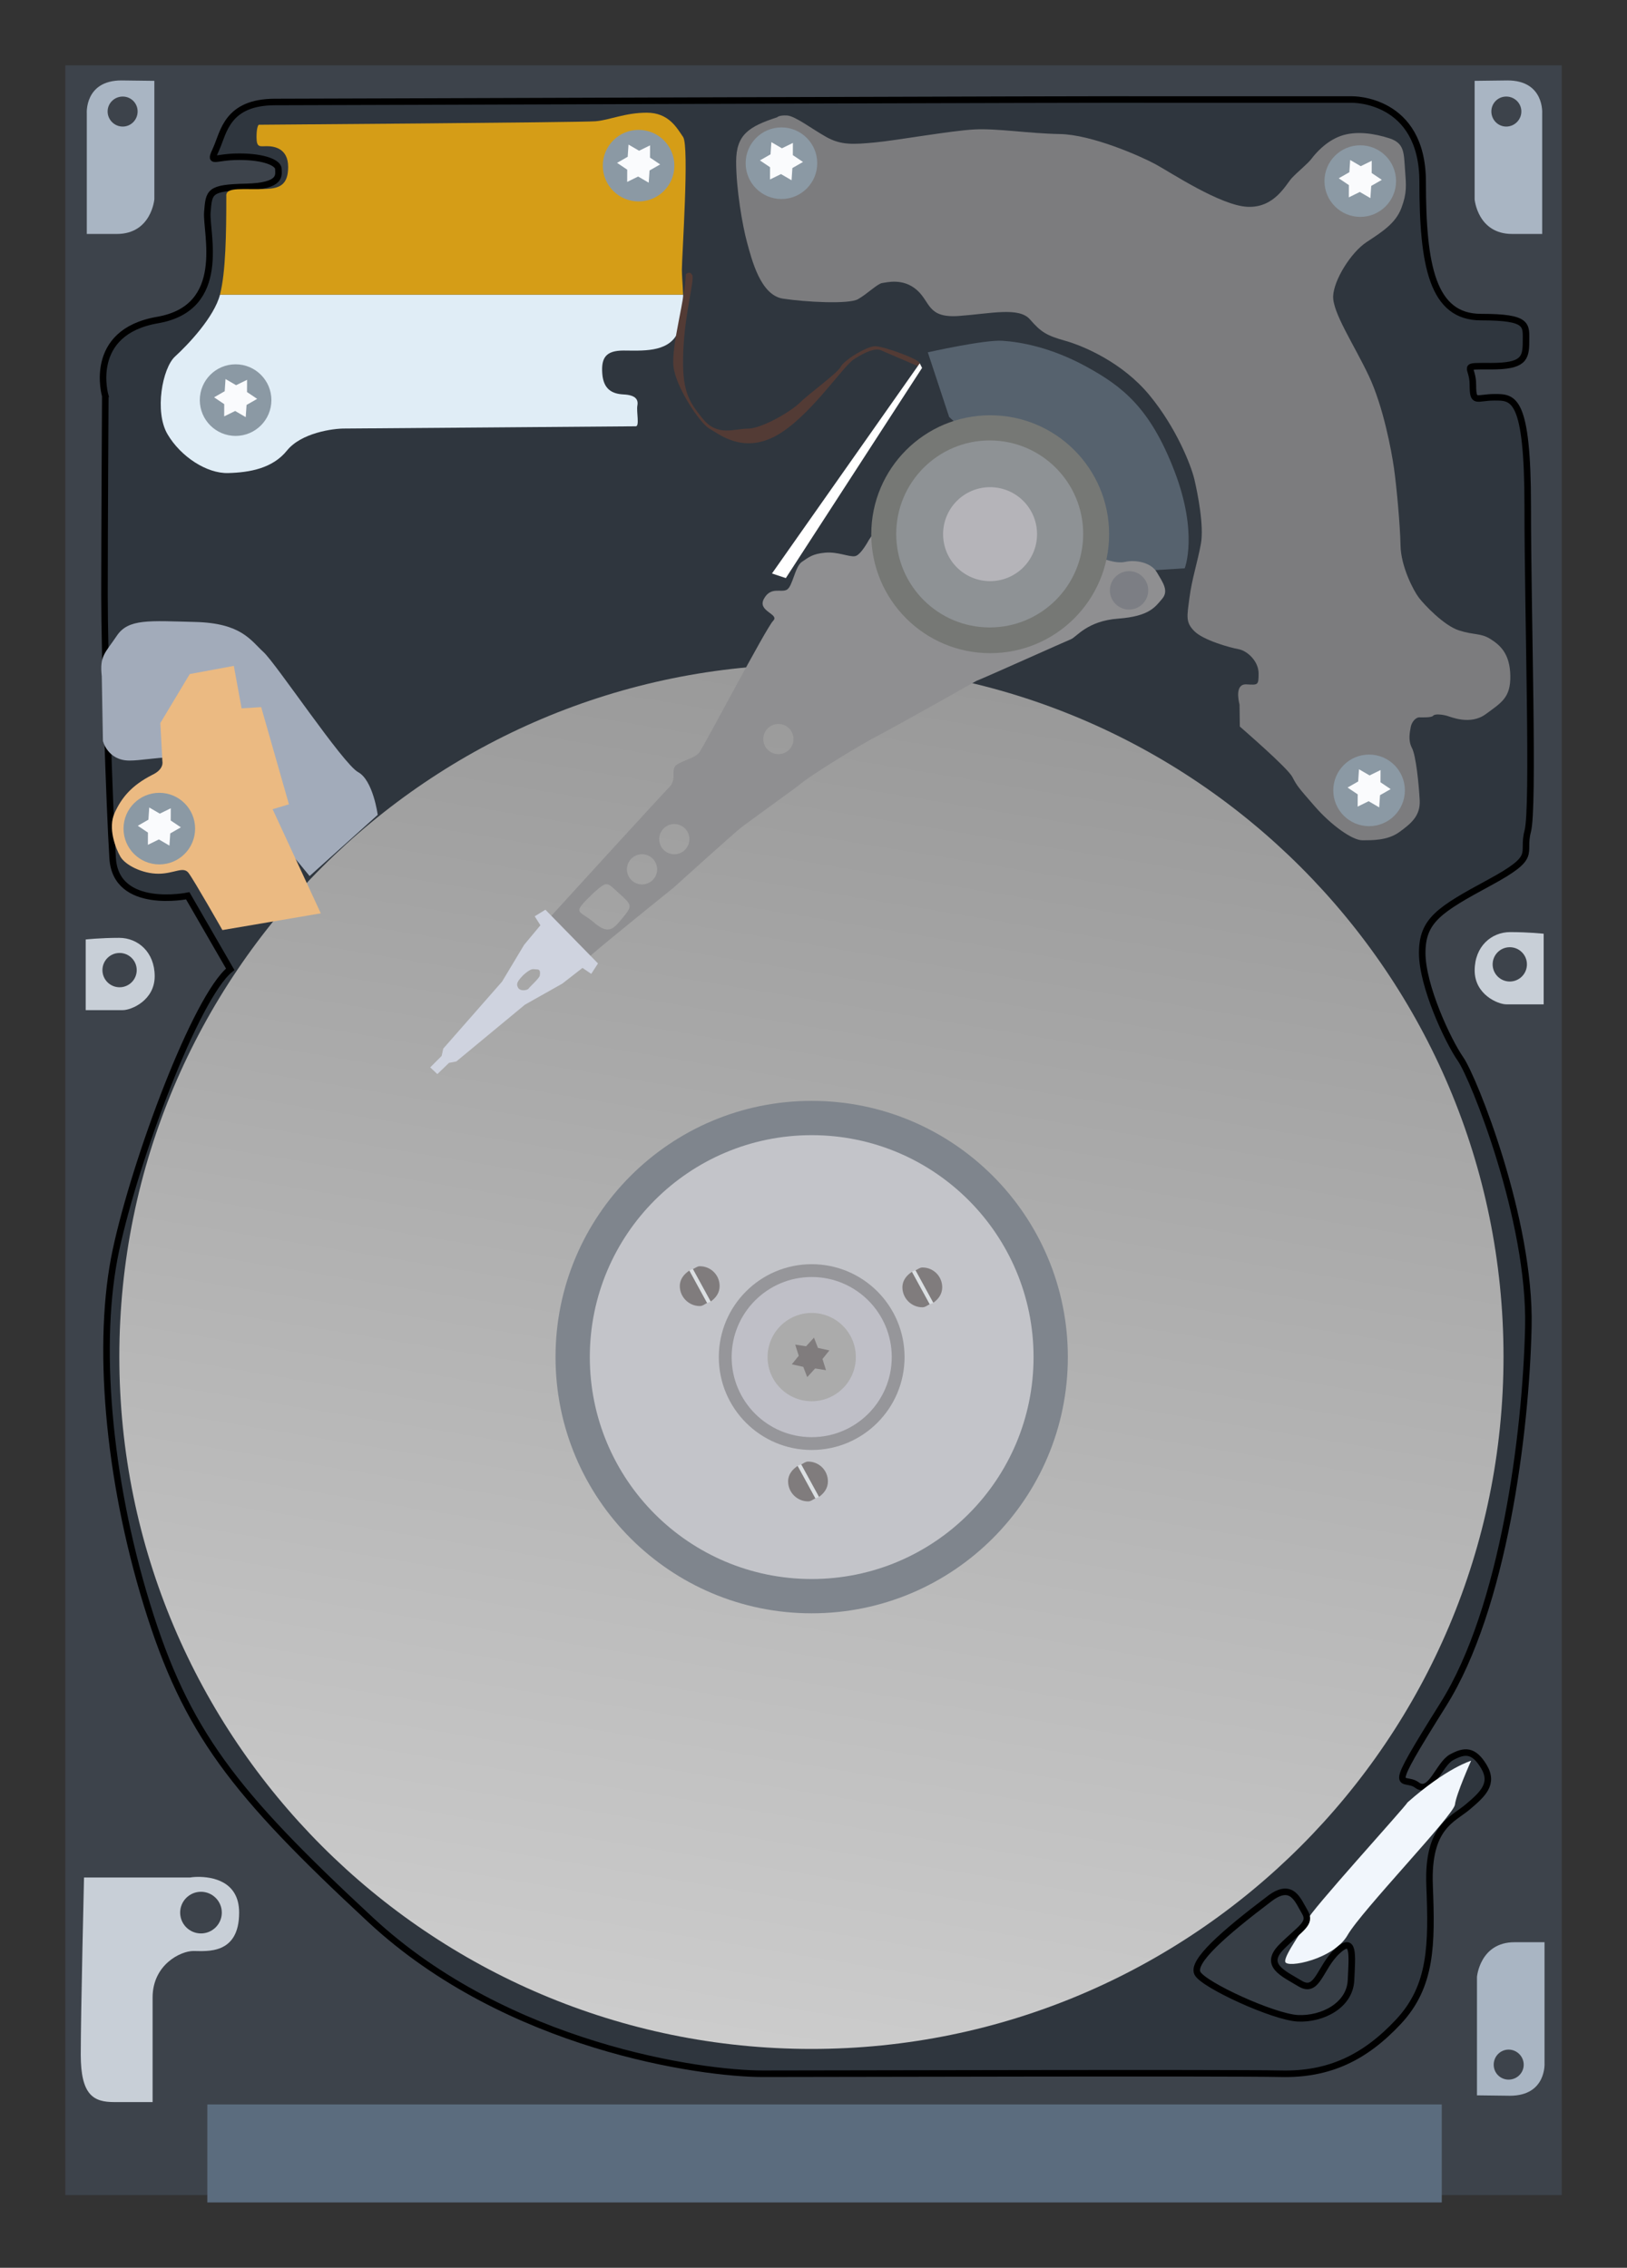
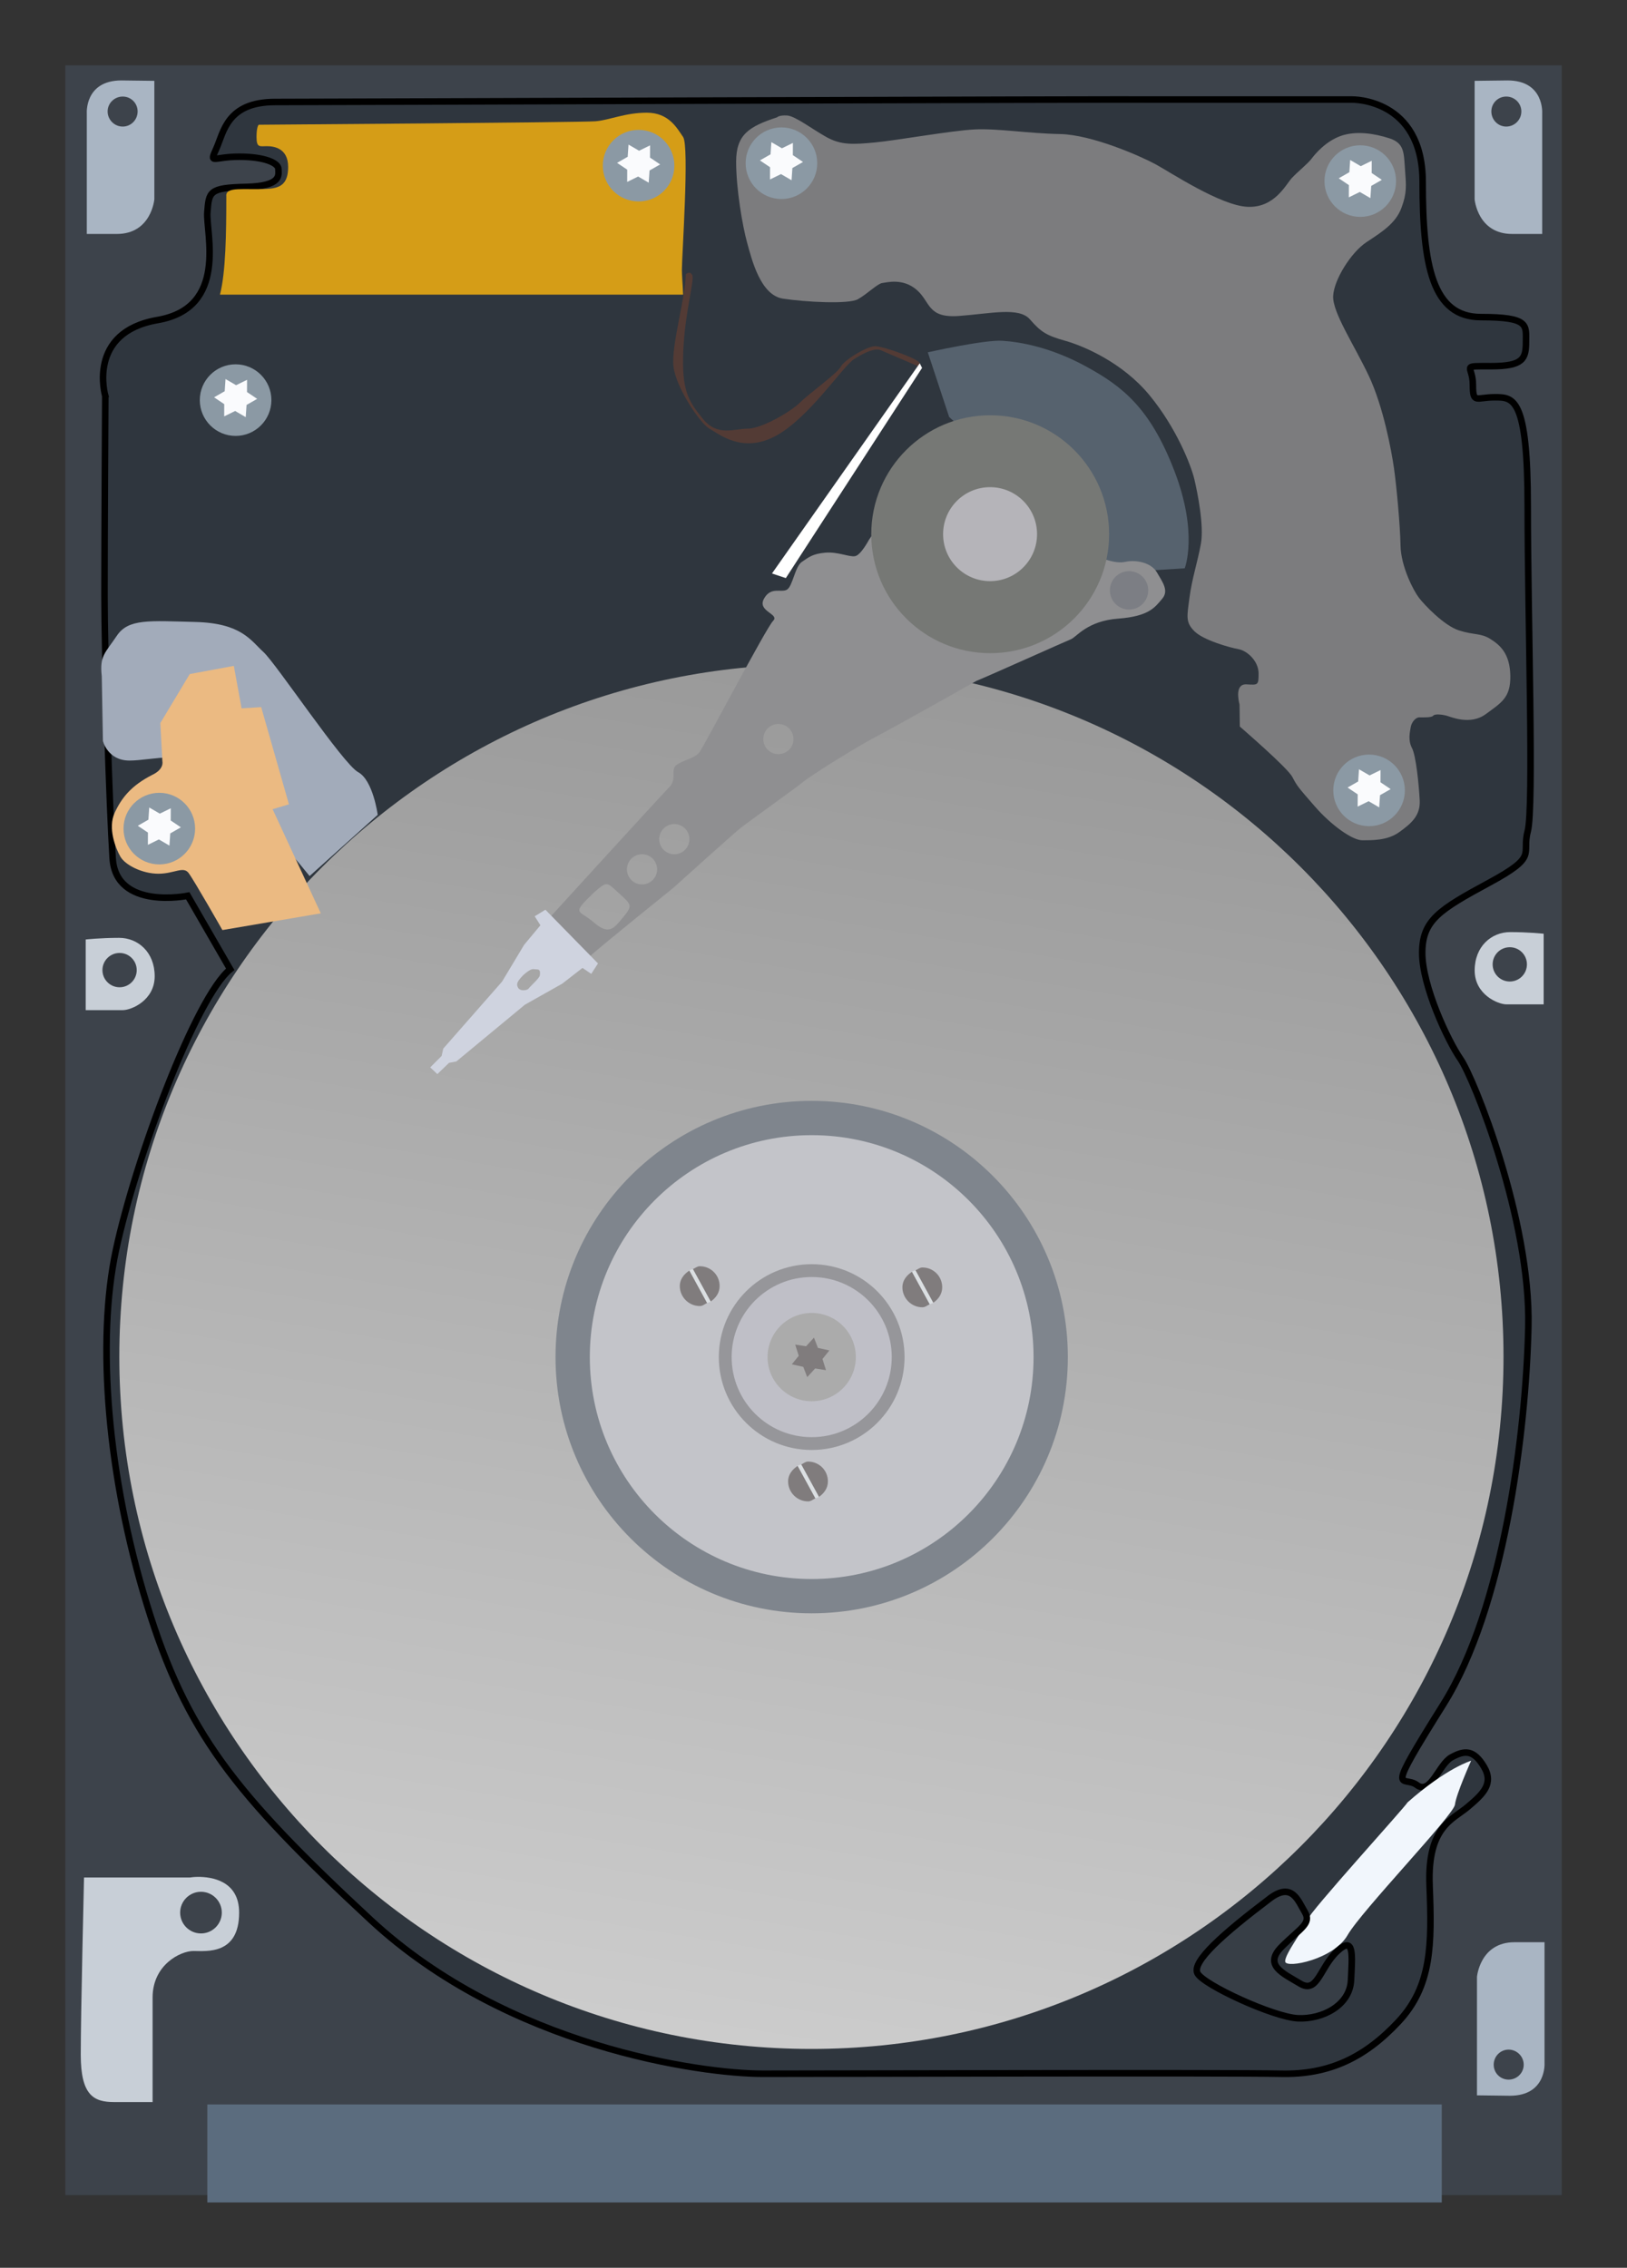
<svg xmlns="http://www.w3.org/2000/svg" xmlns:ns1="http://sodipodi.sourceforge.net/DTD/sodipodi-0.dtd" xmlns:ns2="http://www.inkscape.org/namespaces/inkscape" id="svg2" ns1:docname="New document 1" viewBox="0 0 249.1 347.11" version="1.1" ns2:version="0.48.4 r9939">
  <rect x="0" y="0" width="249.1" height="347.11" fill="#333333" stroke="none" />
  <defs id="defs4">
    <linearGradient id="linearGradient4368" y2="120.84" gradientUnits="userSpaceOnUse" x2="151.32" y1="333.31" x1="116.23" ns2:collect="always">
      <stop id="stop3896" style="stop-color:#cccccc" offset="0" />
      <stop id="stop3898" style="stop-color:#969696" offset="1" />
    </linearGradient>
  </defs>
  <ns1:namedview id="base" fit-margin-left="10" ns2:zoom="1.4142136" borderopacity="1.0" ns2:snap-intersection-paths="true" ns2:cx="158.42598" ns2:cy="154.86857" ns2:object-paths="true" ns2:window-maximized="1" showgrid="false" fit-margin-right="10" ns2:document-units="px" bordercolor="#666666" ns2:window-x="-8" ns2:window-y="-8" ns2:snap-smooth-nodes="true" ns2:object-nodes="true" fit-margin-bottom="10" ns2:window-width="1280" ns2:pageopacity="0.0" ns2:pageshadow="2" pagecolor="#ffffff" ns2:current-layer="layer1" ns2:window-height="961" fit-margin-top="10" />
  <g id="layer1" ns2:label="Layer 1" ns2:groupmode="layer" transform="translate(-6.759 -4.25)">
    <g id="g4313" transform="translate(-214,-22)">
      <path id="rect4194" style="fill:#3d434b" ns2:connector-curvature="0" d="m230.76 36.25h229.1v325.98h-229.1z" />
      <path id="path4229" d="m236.88 86.862s-2.875-9.75 8-11.625 7.375-13.375 7.625-16.5 0.25-3.75 5.875-3.875 5-1.875 5-2.75-2-1.875-6-1.875-4.625 1.25-3.5-1.25 1.625-7.125 9-7.125 129.11-0.459 136.5-0.375h28.41s10.783-0.199 10.783 12.617 1.503 20.683 8.927 20.683 6.894 1.237 6.894 3.801-0.442 3.712-5.303 3.712-2.828-0.177-2.828 2.828 0.499 1.93 3.343 1.93c2.844 0 5.054-0.074 5.054 16.72s0.973 46.077 0 49.709c-0.973 3.631 1.72 3.75-5.905 7.875s-10.25 5.75-10.25 10.75 3.875 13.375 5.875 16.25 10.75 24.625 10.375 41-3.807 43.061-12.999 57.734c-9.192 14.672-6.187 10.783-4.066 12.374s3.359-3.182 5.303-4.243c1.945-1.061 3.359-1.237 4.95 1.414s-0.177 4.243-2.475 6.187-6.187 3.005-5.834 12.021c0.354 9.016 0.354 15.38-4.773 20.86-5.127 5.48-10.607 8.132-18.031 7.955-7.425-0.177-70.075 0-79.325 0s-39-4.052-60-23.552-28.25-28.75-34.25-48.25-7.75-40.25-4.75-54.25 12.25-38.75 17.5-43l-6.5-11.25s-11 2.25-11.5-5.75-1.25-31.25-1.25-40.25 0.125-30.5 0.125-30.5z" ns1:nodetypes="csssssssc" style="stroke:#000000;stroke-width:1px;fill:#2f363e" ns2:connector-curvature="0" />
      <path id="path3017" ns2:connector-curvature="0" style="fill-rule:evenodd;fill:url(#linearGradient4368)" transform="matrix(1.036 0 0 1.036 194.19 -9.866)" d="m247.84 235.3c0 56.488-45.793 102.28-102.28 102.28-56.488 0-102.28-45.793-102.28-102.28 0-56.488 45.793-102.28 102.28-102.28 56.488 0 102.28 45.793 102.28 102.28z" />
      <path id="path3019" style="fill-rule:evenodd;fill:#7f858d" ns2:connector-curvature="0" d="m384.25 233.97c0 21.66-17.559 39.219-39.219 39.219s-39.219-17.559-39.219-39.219 17.559-39.219 39.219-39.219 39.219 17.559 39.219 39.219z" />
      <path id="path3021" style="fill-rule:evenodd;fill:#c3c4c9" ns2:connector-curvature="0" d="m379 233.97c0 18.761-15.209 33.969-33.969 33.969-18.761 0-33.969-15.209-33.969-33.969 0-18.761 15.209-33.969 33.969-33.969 18.761 0 33.969 15.209 33.969 33.969z" />
      <path id="path3023" style="fill-rule:evenodd;fill:#96969a" ns2:connector-curvature="0" d="m359.25 233.97c0 7.853-6.366 14.219-14.219 14.219-7.853 0-14.219-6.366-14.219-14.219 0-7.853 6.366-14.219 14.219-14.219 7.853 0 14.219 6.366 14.219 14.219z" />
      <path id="path3025" style="fill-rule:evenodd;fill:#bfbfc7" ns2:connector-curvature="0" d="m357.29 233.97c0 6.769-5.488 12.257-12.257 12.257-6.769 0-12.257-5.488-12.257-12.257 0-6.769 5.488-12.257 12.257-12.257 6.769 0 12.257 5.488 12.257 12.257z" />
      <path id="path3027" style="fill-rule:evenodd;fill:#ababab" ns2:connector-curvature="0" d="m351.79 233.97c0 3.732-3.025 6.757-6.757 6.757s-6.757-3.025-6.757-6.757 3.025-6.757 6.757-6.757 6.757 3.025 6.757 6.757z" />
      <path id="path3029" style="fill:#807c7d" d="m347.74 232.95-1.058 1.31 0.541 1.712-1.663-0.261-1.212 1.324-0.605-1.571-1.753-0.388 1.058-1.309-0.541-1.712 1.663 0.261 1.212-1.324 0.605 1.571z" ns2:transform-center-x="0.031290993" ns2:transform-center-y="-0.24949799" ns2:connector-curvature="0" />
      <path id="path3071" d="m329.56 225.47c0.793-0.551 1.375-1.337 1.375-2.375 0-1.684-1.347-3.031-3.031-3.031-0.416 0-0.701 0.287-1.062 0.438z" ns1:nodetypes="csscc" style="fill:#807c7d" ns2:connector-curvature="0" />
      <path id="path3069" style="fill:#807c7d" ns2:connector-curvature="0" d="m326.31 220.72c-0.821 0.546-1.469 1.315-1.469 2.375 0 1.684 1.378 3.062 3.062 3.062 0.439 0 0.748-0.302 1.125-0.469l-2.719-4.969z" />
      <path id="path3053" style="fill:#dbdfe2" ns2:connector-curvature="0" d="m326.31 220.72 2.719 4.969c0.178-0.079 0.373-0.109 0.531-0.219l-2.72-4.97c-0.181 0.075-0.37 0.112-0.531 0.219z" />
      <path id="path3080" ns1:nodetypes="csscc" style="fill:#807c7d" ns2:connector-curvature="0" d="m363.64 225.66c0.793-0.551 1.375-1.337 1.375-2.375 0-1.684-1.347-3.031-3.031-3.031-0.416 0-0.701 0.287-1.062 0.438z" />
      <path id="path3082" style="fill:#807c7d" ns2:connector-curvature="0" d="m360.39 220.91c-0.821 0.546-1.469 1.315-1.469 2.375 0 1.684 1.378 3.062 3.062 3.062 0.439 0 0.748-0.302 1.125-0.469l-2.719-4.969z" />
      <path id="path3084" style="fill:#dbdfe2" ns2:connector-curvature="0" d="m360.39 220.91 2.719 4.969c0.178-0.079 0.373-0.109 0.531-0.219l-2.719-4.969c-0.181 0.075-0.37 0.112-0.531 0.219z" />
      <path id="path3088" d="m346.14 255.37c0.793-0.551 1.375-1.337 1.375-2.375 0-1.684-1.347-3.031-3.031-3.031-0.416 0-0.701 0.287-1.062 0.438z" ns1:nodetypes="csscc" style="fill:#807c7d" ns2:connector-curvature="0" />
      <path id="path3090" style="fill:#807c7d" ns2:connector-curvature="0" d="m342.89 250.62c-0.821 0.546-1.469 1.315-1.469 2.375 0 1.684 1.378 3.062 3.062 3.062 0.439 0 0.748-0.302 1.125-0.469l-2.719-4.969z" />
      <path id="path3092" style="fill:#dbdfe2" ns2:connector-curvature="0" d="m342.89 250.62 2.719 4.969c0.178-0.079 0.373-0.109 0.531-0.219l-2.719-4.969c-0.181 0.075-0.37 0.112-0.531 0.219z" />
      <path id="path3992" style="fill:#56626e" ns2:connector-curvature="0" d="m362.81 80.179 3.27 9.899 26.163 23.776 9.899-0.619s2.121-5.303-1.591-14.938c-3.712-9.634-7.955-12.905-13.435-15.91-5.48-3.005-10.165-3.801-12.905-3.978-2.74-0.177-11.402 1.768-11.402 1.768z" />
      <path id="path3937" d="m378.53 93-14.844 1.219-9.906 14.688s-1.21 2.292-2.094 2.469c-0.884 0.177-2.649-0.708-4.594-0.531-1.944 0.177-2.502 0.699-3.562 1.406-1.061 0.707-1.397 3.72-2.281 4.25-0.884 0.53-2.471-0.538-3.531 1.406-1.061 1.944 2.467 2.314 1.406 3.375s-10.605 19.272-11.312 20.156c-0.707 0.884-2.647 1.23-3.531 1.938-0.884 0.707 0.175 2.138-1.062 3.375s-18.055 19.681-18.055 19.681 5.004 7.12 6.004 6.12 12.708-10.426 12.708-10.426 9-8.125 10.25-9.125 8.125-5.875 9.5-7 8.375-5.5 11.5-7.125 15.125-8.406 15.125-8.406c1.768-0.707 13.585-6.021 14.469-6.375 0.884-0.354 2.477-2.803 7.25-3.156 4.773-0.354 5.658-1.794 6.719-3.031s0.089-2.527-0.812-4.062c-0.895-1.524-3.253-1.947-4.844-1.594-1.591 0.354-3.875-0.688-3.875-0.688l-1.25-7.781zm-38.594 44.062c1.277 0 2.312 1.035 2.312 2.312s-1.035 2.312-2.312 2.312-2.312-1.035-2.312-2.312 1.035-2.312 2.312-2.312zm-15.94 15.32c1.277 0 2.312 1.035 2.312 2.312s-1.035 2.312-2.312 2.312-2.312-1.035-2.312-2.312 1.035-2.312 2.312-2.312zm-4.94 4.62c1.277 0 2.312 1.035 2.312 2.312s-1.035 2.312-2.312 2.312-2.312-1.035-2.312-2.312 1.035-2.312 2.312-2.312zm-5.375 4.594c0.469 0.039 0.906 0.531 1.875 1.406 1.938 1.75 2.062 1.875 0.625 3.625s-2.188 2.812-4.5 0.812-3.562-1.125 0-4.562c1.031-0.906 1.531-1.32 2-1.281z" ns1:nodetypes="ccccsssssssscscssscssssscccssssssssssssssscssscc" style="fill:#8f8f91" ns2:connector-curvature="0" />
      <path id="path3931" style="fill:#cfd3df" ns2:connector-curvature="0" d="m304.25 165.5-1.625 1 0.875 1.375-2.5 3-3.375 5.625-9 10.25-0.25 1.125-1.75 1.75 1.094 1.031 1.781-1.719 1.125-0.219 10.5-8.688 5.719-3.219 3.094-2.406 1.344 0.906 1.031-1.594l-8.05-8.22zm-1.719 9.094c0.116 0.007 0.252 0.031 0.406 0.031 0.619 0 0.513 0.54 0.469 0.938s-1.52 1.713-1.719 2c-0.199 0.287-1.294 0.462-1.625-0.156-0.331-0.619-0.018-1.032 0.844-1.938 0.978-0.845 1.278-0.897 1.625-0.875z" />
      <path id="path3959" ns2:connector-curvature="0" style="fill:#767875" transform="translate(200)" d="m190.57 108.02c0 10.056-8.152 18.208-18.208 18.208s-18.208-8.152-18.208-18.208 8.152-18.208 18.208-18.208 18.208 8.152 18.208 18.208z" />
-       <path id="path3961" ns2:connector-curvature="0" style="fill:#8e9295" transform="matrix(.786 0 0 .786 236.81 23.072)" d="m190.57 108.02c0 10.056-8.152 18.208-18.208 18.208s-18.208-8.152-18.208-18.208 8.152-18.208 18.208-18.208 18.208 8.152 18.208 18.208z" />
      <path id="path3963" ns2:connector-curvature="0" style="fill:#b5b4b9" transform="matrix(.395 0 0 .395 304.26 65.342)" d="m190.57 108.02c0 10.056-8.152 18.208-18.208 18.208s-18.208-8.152-18.208-18.208 8.152-18.208 18.208-18.208 18.208 8.152 18.208 18.208z" />
      <path id="path3970" ns2:connector-curvature="0" style="fill:#7c7e84" transform="translate(200)" d="m196.56 116.61c0 1.622-1.315 2.938-2.938 2.938s-2.938-1.315-2.938-2.938 1.315-2.938 2.938-2.938 2.938 1.315 2.938 2.938z" />
      <path id="path3994" ns1:nodetypes="csssssssssssssssscccsssssssssssssssssssssssssssssssssc" ns2:connector-curvature="0" style="fill:#7c7c7e" d="m339.74 44.205c-4.331 1.414-6.276 2.652-6.276 6.806 0 4.154 0.972 9.811 1.679 12.374 0.707 2.563 2.033 8.043 5.48 8.574 3.447 0.53 10.076 0.884 11.49 0.088 1.414-0.795 3.005-2.386 3.712-2.475 0.707-0.088 3.182-0.795 5.303 1.061s1.591 4.331 6.452 3.978c4.861-0.354 9.192-1.414 10.872 0.53 1.679 1.944 2.563 2.475 5.392 3.27s8.777 3.326 12.902 8.326c4.125 5 6.375 10.75 6.875 12.875s1.5 7.125 1 9.875-1.375 5.375-1.75 8.25-0.625 3.75 0.75 5.125 5.375 2.5 6.75 2.75 3.083 1.854 3.083 3.711-0.088 1.768-1.856 1.679-1.237 2.386-1.061 3.094l0.044 3.359c0.177 0.177 7.29 6.283 8.04 7.72s0.938 1.625 3.438 4.5 5.75 5.188 7.25 5.188 3.875 0.062 5.688-1.25 3.25-2.5 3.125-4.875-0.562-6.812-1.188-8-0.312-2.438-0.188-3.188 0.75-1.5 1.312-1.5 1.875 0.062 2.125-0.25 1.375-0.188 2.062 0 3.625 1.5 6-0.25 3.812-2.5 3.75-5.875-1.562-4.688-3.062-5.625-2.5-0.562-4.812-1.312-5.312-3.938-6.125-5-2.75-4.75-2.812-8-0.625-9.188-1-11.812c-0.375-2.625-1.625-9.438-3.875-14.188-2.25-4.75-5.562-9.688-5.438-12.187 0.125-2.5 2.75-6.688 5.125-8.25s4.438-2.875 5.312-5.188 0.75-3.438 0.562-5.938-0.062-4-2.375-4.75-5.125-1.188-7.438-0.375-3.938 2.75-4.5 3.5-2.062 1.938-3 2.938-2.63 4.595-6.784 4.418c-4.154-0.177-11.844-5.303-14.142-6.541-2.298-1.237-9.723-4.508-14.584-4.596-4.861-0.088-9.546-0.884-13.081-0.707-3.535 0.177-11.908 1.676-15.221 1.989-3.312 0.312-5.188 0.438-7.438-0.812s-4.812-3.25-6.062-3.312-1.508 0.28-1.508 0.28z" />
      <path id="path4000" style="fill:#8b99a4" ns2:connector-curvature="0" d="m345.88 51.232c0 3.027-2.454 5.48-5.48 5.48s-5.48-2.454-5.48-5.48 2.454-5.48 5.48-5.48 5.48 2.454 5.48 5.48z" />
      <path id="path3998" style="fill:#fafbfd" ns2:connector-curvature="0" d="m341.95 53.839-1.618-0.943-1.681 0.824 0.008-1.873-1.554-1.044 1.625-0.93 0.127-1.868 1.618 0.943 1.681-0.824-0.008 1.873 1.554 1.044-1.625 0.93z" />
      <path id="path4022" ns2:connector-curvature="0" style="fill:#8b99a4" transform="translate(288.62 2.736)" d="m145.88 51.232c0 3.027-2.454 5.48-5.48 5.48s-5.48-2.454-5.48-5.48 2.454-5.48 5.48-5.48 5.48 2.454 5.48 5.48z" />
      <path id="path4024" style="fill:#fafbfd" ns2:connector-curvature="0" d="m430.57 56.575-1.618-0.943-1.681 0.824 0.008-1.873-1.554-1.044 1.625-0.93 0.127-1.868 1.618 0.943 1.681-0.824-0.008 1.873 1.554 1.044-1.625 0.93z" />
      <path id="path4037" ns2:connector-curvature="0" style="fill:#8b99a4" transform="translate(289.97 95.994)" d="m145.88 51.232c0 3.027-2.454 5.48-5.48 5.48s-5.48-2.454-5.48-5.48 2.454-5.48 5.48-5.48 5.48 2.454 5.48 5.48z" />
      <path id="path4039" style="fill:#fafbfd" ns2:connector-curvature="0" d="m431.92 149.83-1.618-0.943-1.681 0.824 0.008-1.873-1.554-1.044 1.625-0.93 0.127-1.868 1.618 0.943 1.681-0.824-0.008 1.873 1.554 1.044-1.625 0.93z" />
-       <path id="path4176" style="fill:#e0edf6" ns2:connector-curvature="0" d="m254.44 71.344c-0.884 3.447-4.931 7.701-6.875 9.469s-3.189 8.459-1.156 11.906c2.033 3.447 6.011 6.026 9.281 5.938 3.27-0.088 6.79-0.697 9-3.438s7.071-3.375 8.75-3.375 44.038-0.344 44.656-0.344c0.619 0 0.073-2.215 0.25-3.188 0.177-0.972-0.357-1.599-2.125-1.688-1.768-0.088-3.073-0.801-3.25-3.188-0.177-2.386 0.51-3.531 3.25-3.531s6.716 0.354 8.219-2.562c0.883-1.714 0.983-3.918 0.906-6h-70.906z" />
      <path id="path4171" style="fill:#d59d17" ns2:connector-curvature="0" d="m254.44 71.344h70.906c-0.054-1.46-0.188-2.938-0.188-3.812 0-2.121 1.16-18.898 0.188-20.312-0.972-1.414-2.204-3.719-5.562-3.719s-5.665 1.136-7.875 1.312c-2.21 0.177-51.531 0.531-51.531 0.531s-0.344 0.196-0.344 1.875 0.502 1.406 1.562 1.406 3.281 0.269 3.281 3.188c0 2.675-1.278 3.236-3.188 3.344-3.531 0.199-6.458-0.435-6.281 1.156 0 5.657-0.085 11.584-0.969 15.031z" />
      <path id="path4078" d="m324.01 51.607c0 3.027-2.454 5.48-5.48 5.48s-5.48-2.454-5.48-5.48 2.454-5.48 5.48-5.48 5.48 2.454 5.48 5.48z" style="fill:#8b99a4" ns2:connector-curvature="0" />
      <path id="path4080" d="m320.08 54.214-1.618-0.943-1.681 0.824 0.008-1.873-1.554-1.044 1.625-0.93 0.127-1.868 1.618 0.943 1.681-0.824-0.008 1.873 1.554 1.044-1.625 0.93z" style="fill:#fafbfd" ns2:connector-curvature="0" />
      <path id="path4084" style="fill:#8b99a4" ns2:connector-curvature="0" d="m262.31 87.492c0 3.027-2.454 5.48-5.48 5.48s-5.48-2.454-5.48-5.48 2.454-5.48 5.48-5.48 5.48 2.454 5.48 5.48z" />
      <path id="path4086" style="fill:#fafbfd" ns2:connector-curvature="0" d="m258.38 90.1-1.618-0.943-1.681 0.824 0.008-1.873-1.554-1.044 1.625-0.93 0.127-1.868 1.618 0.943 1.681-0.824-0.008 1.873 1.554 1.044-1.625 0.93z" />
      <path id="path4190" d="m325.75 68.237c0 3.5-2.25 10.875-1.875 14.125s4.125 8.75 5.5 9.5 5 3.875 10.125 1.125 10.25-10.625 12-11.75 3.25-1.75 4.125-1.375 6.302 2.703 6.302 2.703-0.354-0.082-0.354-0.707-5.574-2.621-6.824-2.621-4.75 2.125-5.25 3.125-4.875 4.125-6.25 5.5-5.875 4-8 4-4.625 1.25-6.875-1.5-3.25-4.375-3-10.375 1.75-10.875 1.375-11.625-1-0.125-1-0.125z" ns1:nodetypes="cssssscssssssssc" style="fill:#533b35" ns2:connector-curvature="0" />
      <path id="path4192" d="m338.95 114.03 22.627-32.173 0.354 0.707-20.86 32.173z" style="fill:#ffffff" ns2:connector-curvature="0" />
      <path id="path4225" d="m236.34 129.76 0.177 9.899s0.707 3.005 4.066 3.005 8.839-1.768 12.905 1.414c4.066 3.182 14.672 16.263 14.672 16.263l10.43-9.369s-0.707-5.303-3.005-6.541-12.551-16.617-14.496-18.385c-1.944-1.768-3.359-4.419-10.43-4.596-7.071-0.177-10.253-0.53-12.021 2.121-1.768 2.652-2.652 3.005-2.298 6.187z" ns1:nodetypes="ccssccssssc" style="fill:#a2abba" ns2:connector-curvature="0" />
      <path id="path4216" d="m244.06 144.86c-3.188 1.625-4.688 3.5-5.75 5.812s0.125 5.375 0.875 6.688 3.375 2.625 5.812 2.625 3.812-1.188 4.625-0.125 5.188 8.75 5.188 8.75l15.062-2.562-7.375-15.938 2.5-0.75-4.25-14.875-3 0.188-1.188-6.5-6.75 1.25-4.5 7.5 0.312 5.875s0.312 1.188-1.562 2.062z" style="fill:#ebba82" ns2:connector-curvature="0" />
      <path id="path4208" d="m250.63 153.08c0 3.027-2.454 5.48-5.48 5.48s-5.48-2.454-5.48-5.48 2.454-5.48 5.48-5.48 5.48 2.454 5.48 5.48z" style="fill:#8b99a4" ns2:connector-curvature="0" />
      <path id="path4210" d="m246.7 155.68-1.618-0.943-1.681 0.824 0.008-1.873-1.554-1.044 1.625-0.93 0.127-1.868 1.618 0.943 1.681-0.824-0.008 1.873 1.554 1.044-1.625 0.93z" style="fill:#fafbfd" ns2:connector-curvature="0" />
      <path id="path4227" d="m436.27 302.12c-0.53 0.884-15.026 16.794-15.38 18.031-0.354 1.237-3.535 5.303-3.359 6.364 0.177 1.061 7.425-0.354 9.546-4.066 2.121-3.712 16.263-18.385 16.44-19.976 0.177-1.591 2.475-6.718 2.475-6.718s-3.712 1.061-9.723 6.364z" style="fill:#f1f6fc" ns2:connector-curvature="0" />
      <path id="path4231" d="m415.23 316.79c-7.248 5.48-12.021 9.723-11.137 11.49 0.884 1.768 11.667 6.718 15.38 6.894 3.712 0.177 7.955-1.944 8.132-5.834 0.177-3.889 0.53-6.894-2.121-4.419s-3.005 6.541-5.657 4.95c-2.652-1.591-5.657-2.828-2.828-5.657 2.828-2.828 4.596-3.535 3.535-5.303s-1.944-4.596-5.303-2.121z" style="stroke:#000000;fill:#373e46" ns2:connector-curvature="0" />
      <path id="path4233" style="fill:#a9b5c3" ns2:connector-curvature="0" d="m451.56 38.562c-0.265 0-5.031 0.062-5.031 0.062v18.125s0.447 5.312 5.75 5.312h4.594v-18.469s0.344-5.031-5.312-5.031zm-0.188 2.469c1.269 0 2.312 1.012 2.312 2.281s-1.043 2.312-2.312 2.312-2.281-1.043-2.281-2.312 1.012-2.281 2.281-2.281z" />
      <path id="path4238" style="fill:#a9b5c3" ns2:connector-curvature="0" d="m239.36 38.562c0.265 0 5.031 0.062 5.031 0.062v18.125s-0.447 5.312-5.75 5.312h-4.594v-18.469s-0.344-5.031 5.312-5.031zm0.188 2.469c-1.269 0-2.312 1.012-2.312 2.281s1.043 2.312 2.312 2.312 2.281-1.043 2.281-2.312-1.012-2.281-2.281-2.281z" />
      <path id="path4240" style="fill:#a9b5c3" ns2:connector-curvature="0" d="m451.92 347.03c-0.265 0-5.031-0.062-5.031-0.062v-18.125s0.447-5.312 5.75-5.312h4.594v18.469s0.344 5.031-5.312 5.031zm-0.188-2.469c1.269 0 2.312-1.012 2.312-2.281s-1.043-2.312-2.312-2.312-2.281 1.043-2.281 2.312 1.012 2.281 2.281 2.281z" />
      <path id="path4242" style="fill:#c8cfd7" ns2:connector-curvature="0" d="m251.06 313.53c-0.703 0.004-1.188 0.094-1.188 0.094h-16.25s-0.5 20.875-0.5 27.125 2 7.25 5.125 7.25h5.875v-16c0-5 4.25-7.125 6.25-7.125s7 0.625 7-5.875c0-4.875-4.203-5.481-6.312-5.469zm0.469 2.281c1.757 0 3.188 1.43 3.188 3.188s-1.43 3.188-3.188 3.188-3.188-1.43-3.188-3.188 1.43-3.188 3.188-3.188z" />
      <path id="path4249" style="fill-rule:evenodd;fill:#c8cfd7" ns2:connector-curvature="0" d="m233.88 170.05v10.812h5.688c1.312 0 4.875-1.5 4.875-5.188s-2.562-5.875-5.438-5.875-5.125 0.25-5.125 0.25zm7.812 4.688c0 1.45-1.175 2.625-2.625 2.625s-2.625-1.175-2.625-2.625c0-1.45 1.175-2.625 2.625-2.625s2.625 1.175 2.625 2.625z" />
      <path id="path4253" d="m457.1 169.17v10.812h-5.688c-1.312 0-4.875-1.5-4.875-5.188s2.562-5.875 5.438-5.875 5.125 0.25 5.125 0.25zm-7.812 4.688c0 1.45 1.175 2.625 2.625 2.625 1.45 0 2.625-1.175 2.625-2.625 0-1.45-1.175-2.625-2.625-2.625-1.45 0-2.625 1.175-2.625 2.625z" style="fill:#c8cfd7" ns2:connector-curvature="0" />
      <path id="rect4263" style="fill-rule:evenodd;fill:#5b6c7e" ns2:connector-curvature="0" d="m252.5 348.36h189v15h-189z" />
    </g>
  </g>
</svg>